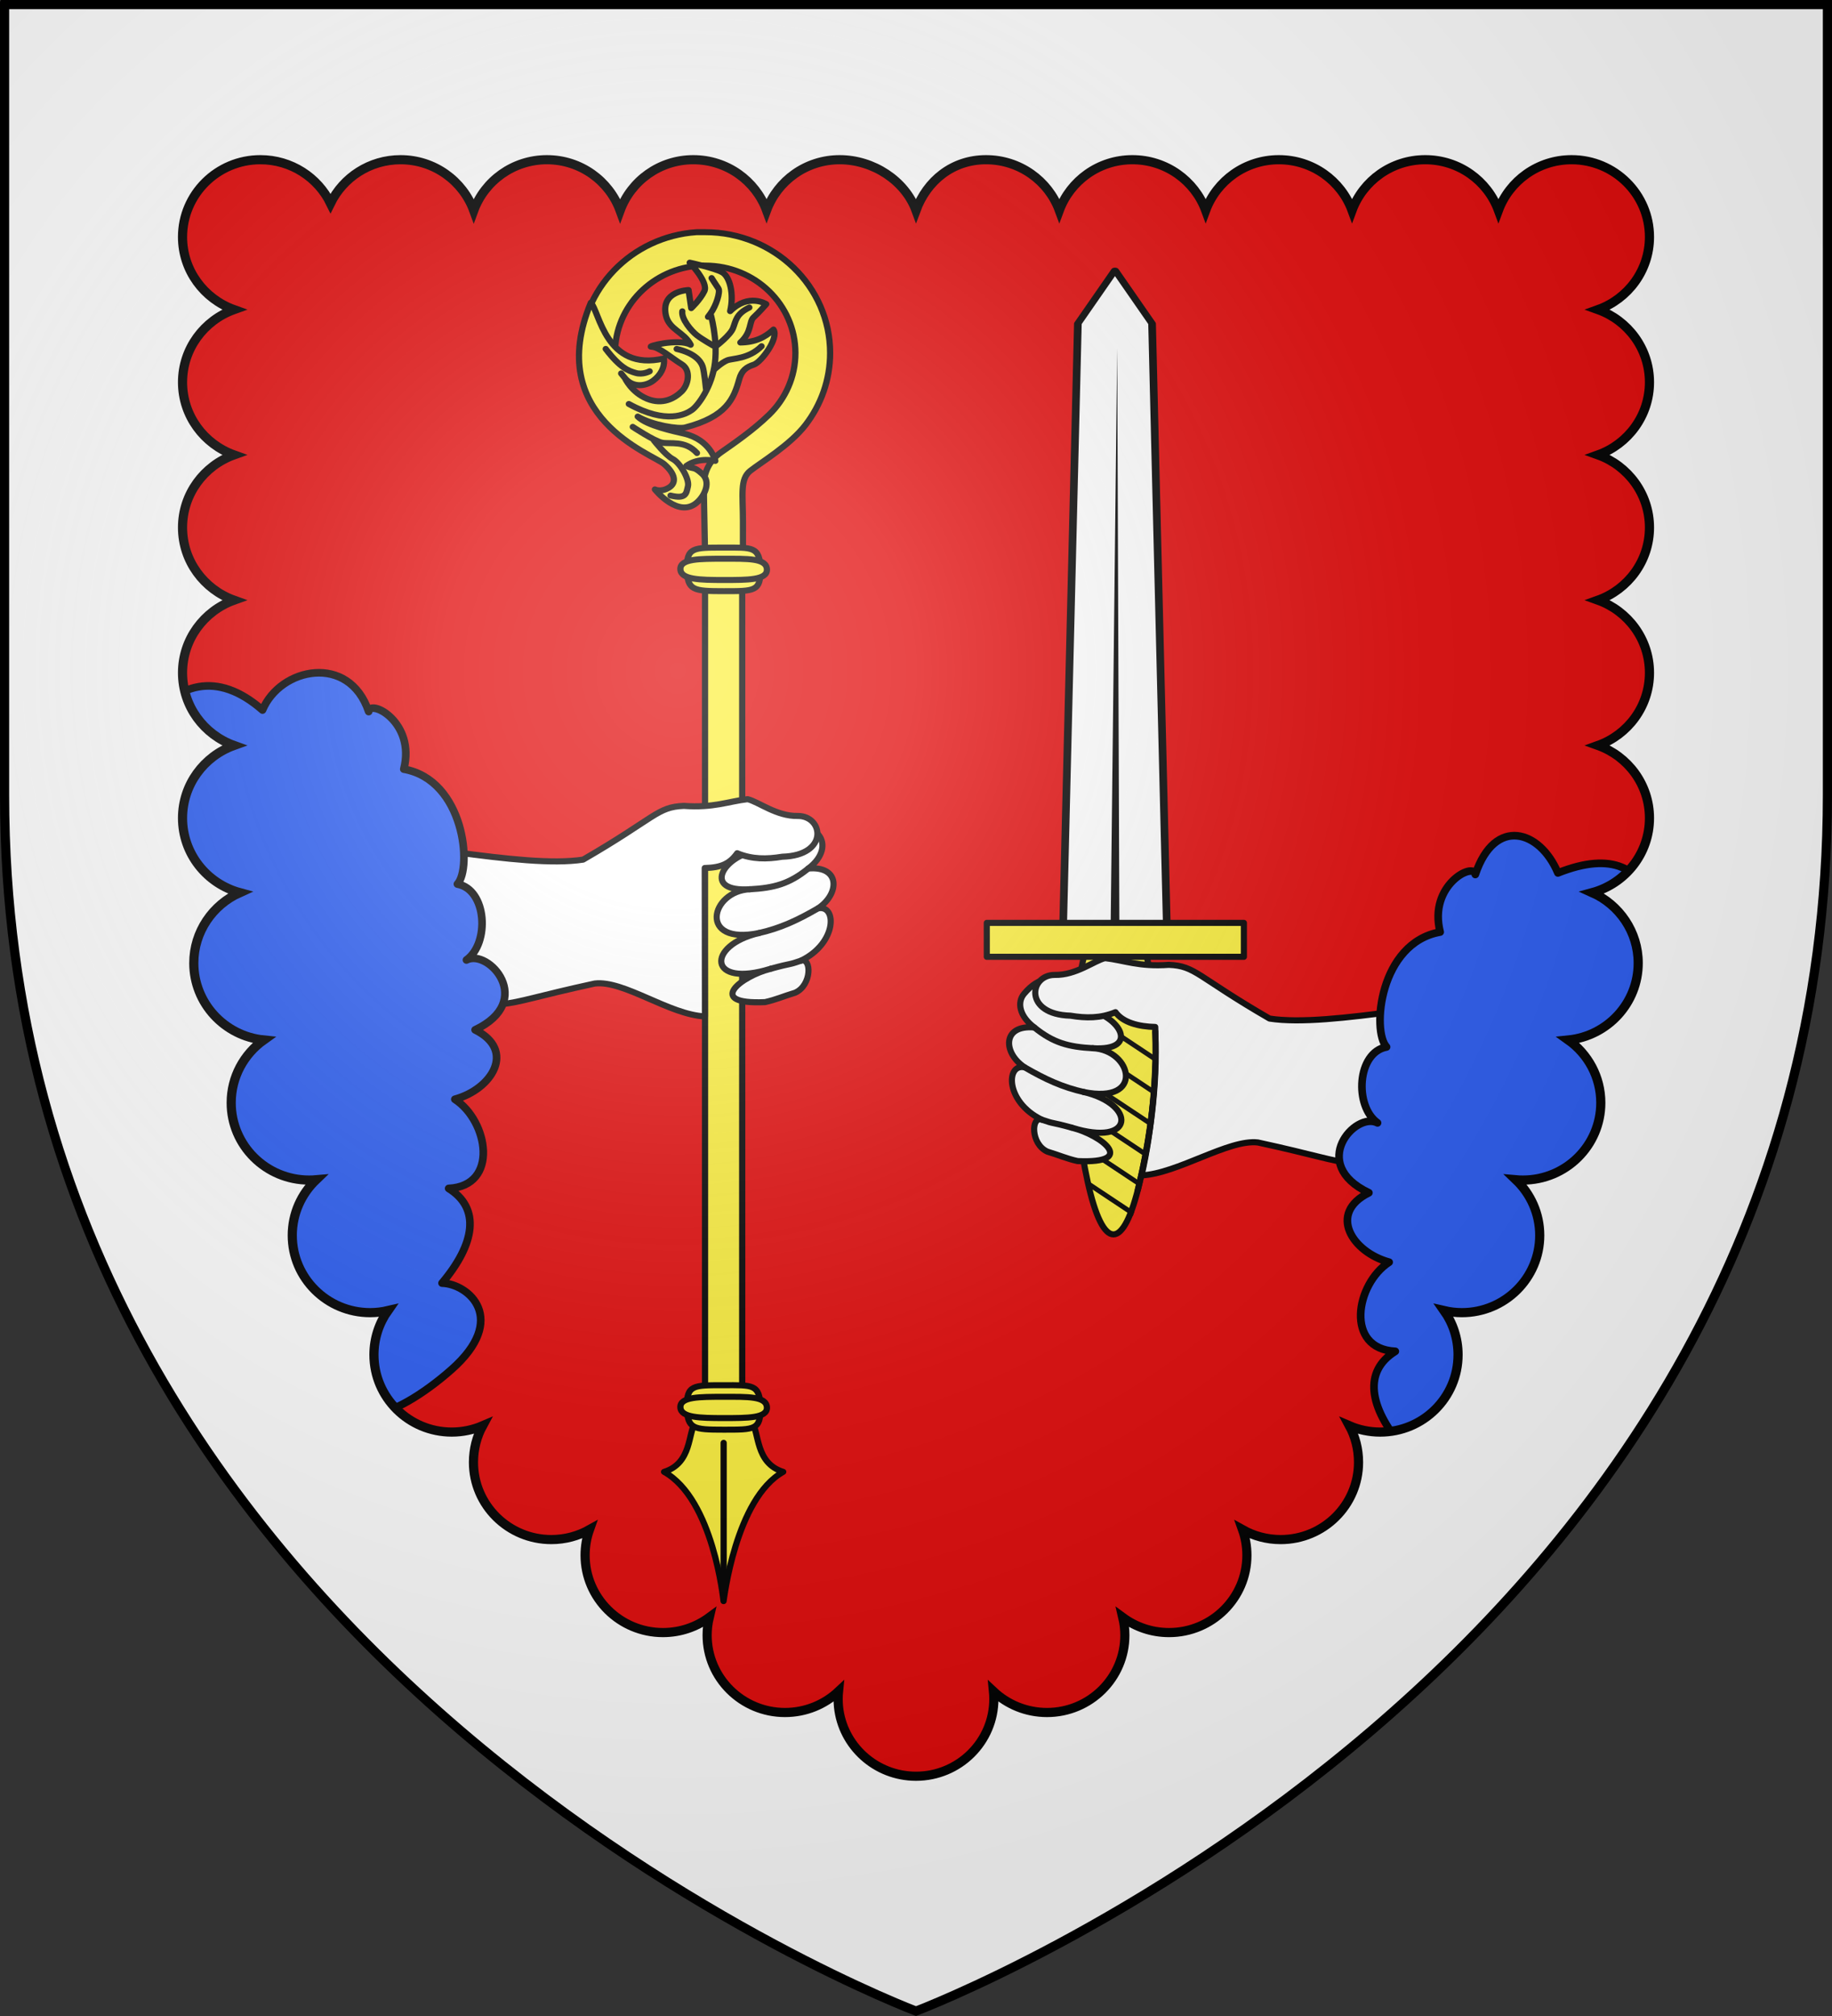
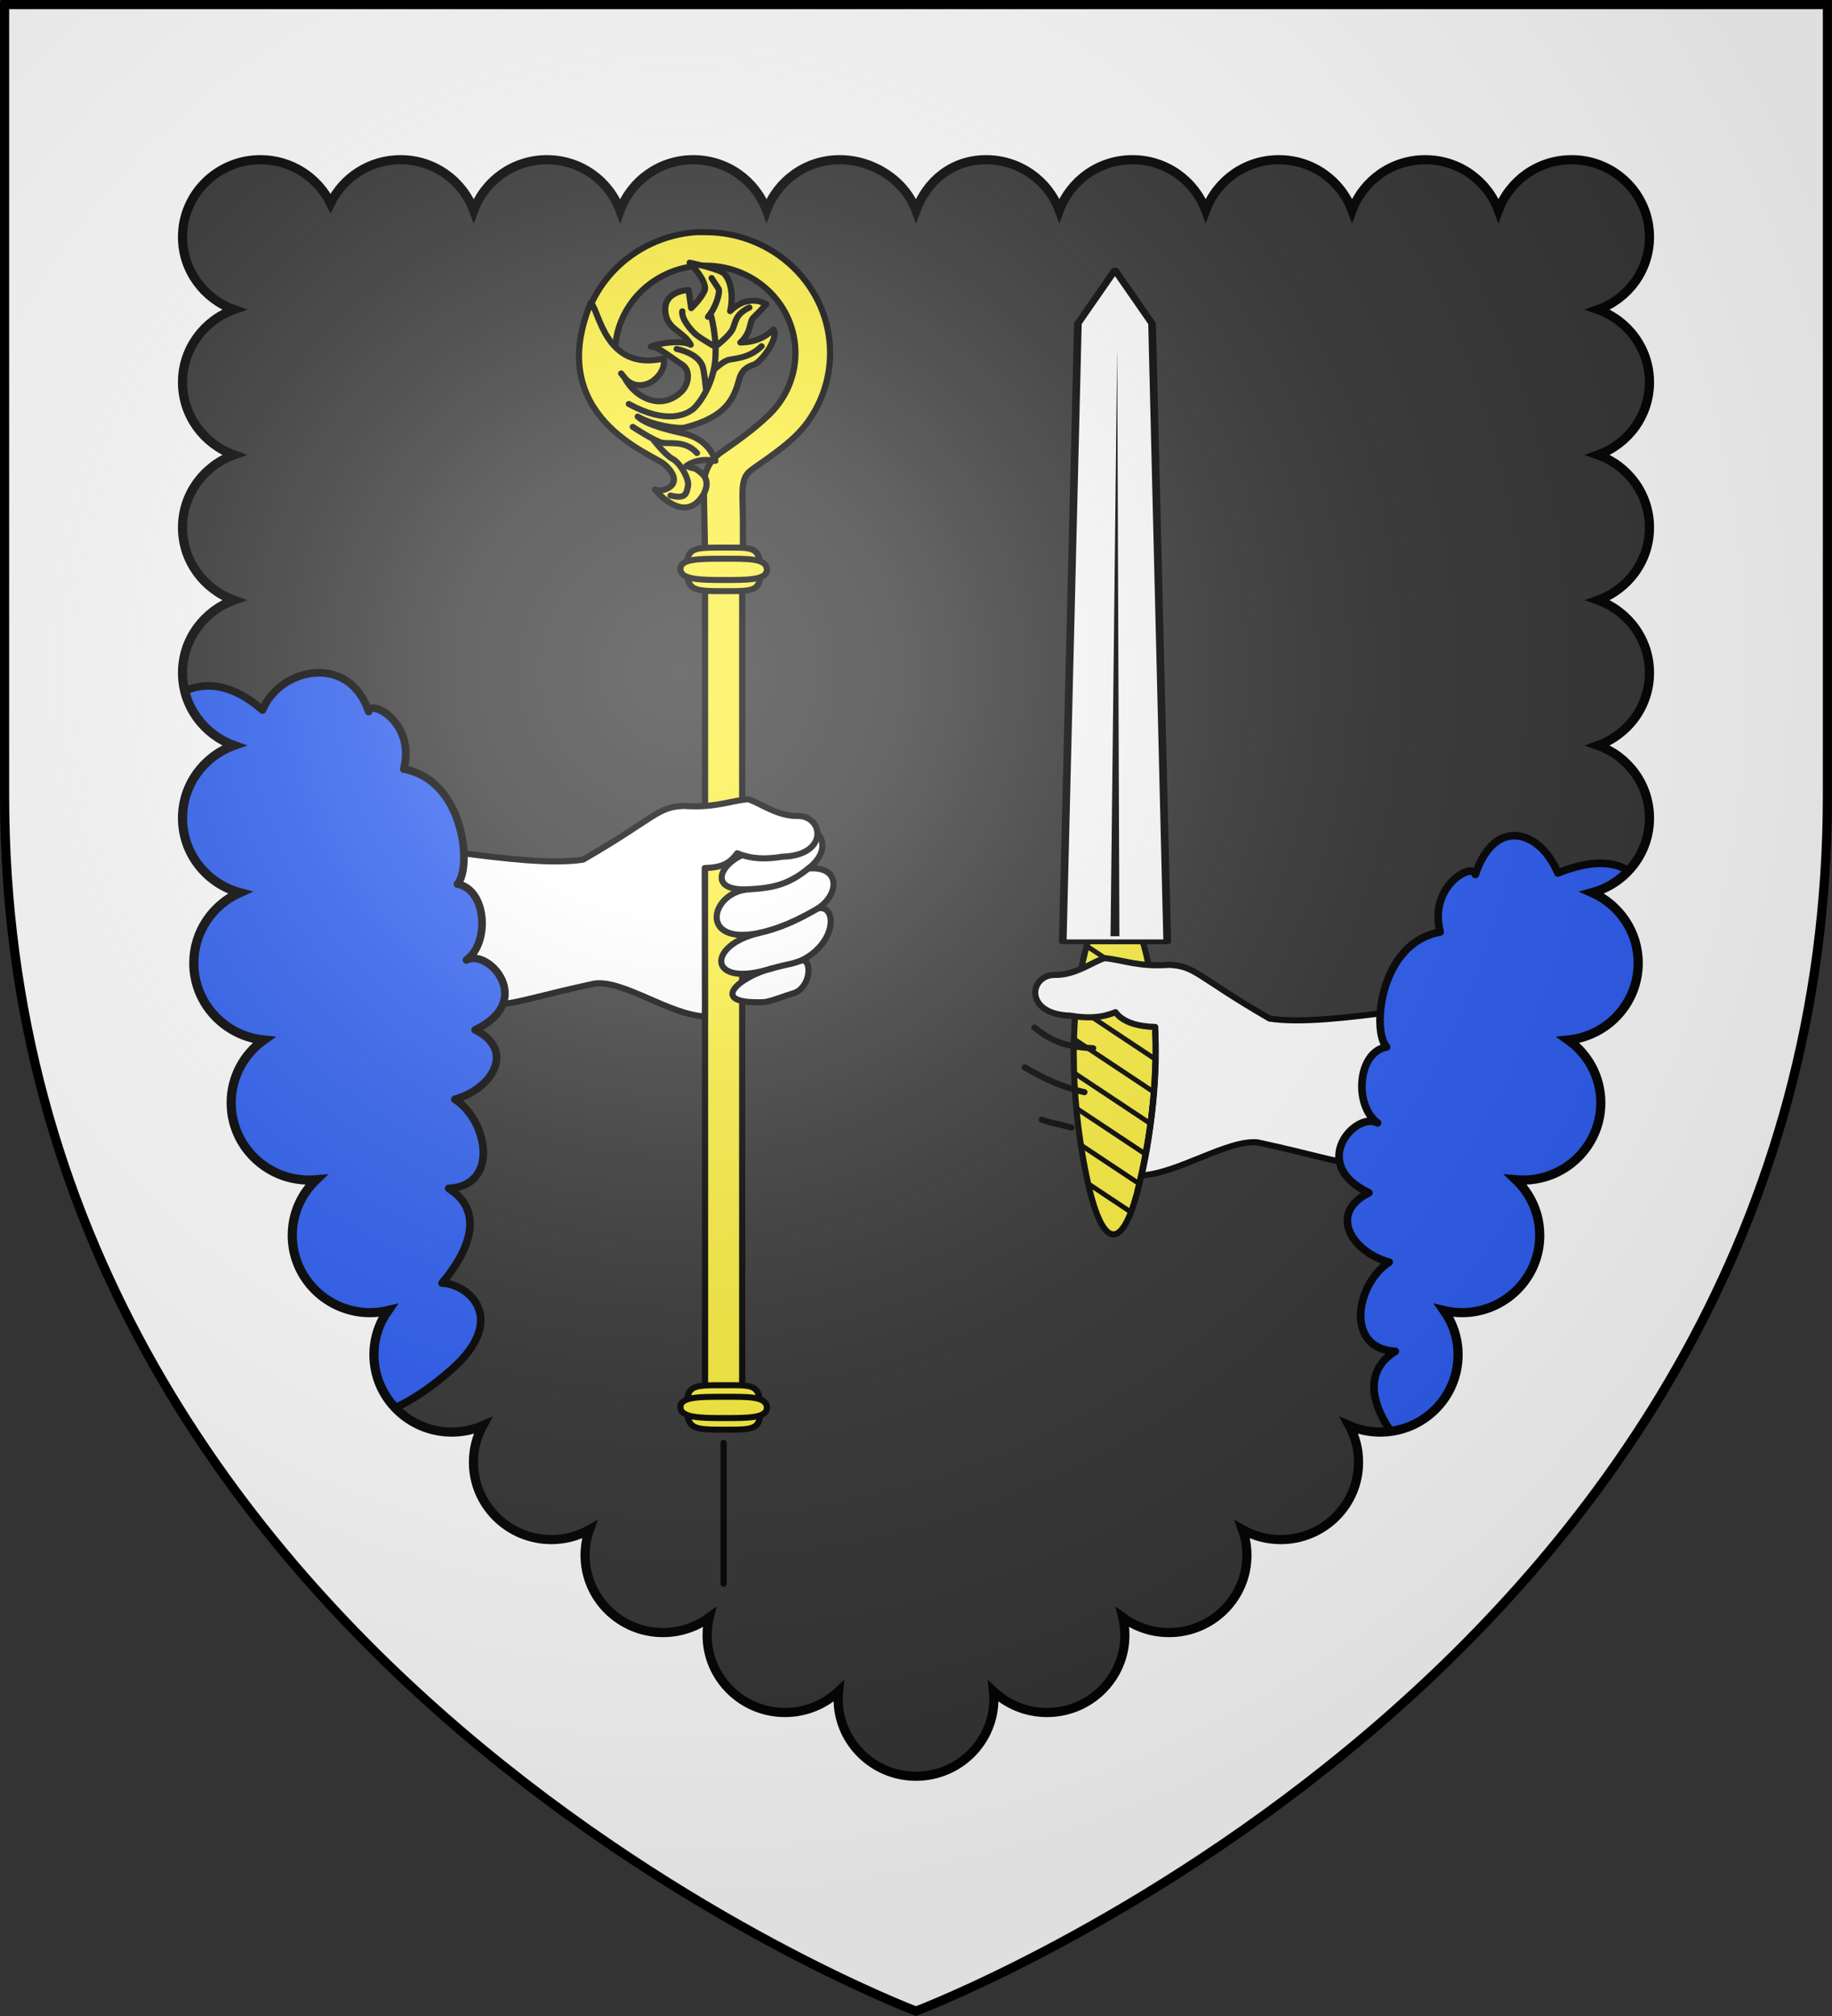
<svg xmlns="http://www.w3.org/2000/svg" height="660" width="600">
  <rect width="100%" height="100%" fill="#333333" stroke="none" />
  <radialGradient id="a" cx="221.445" cy="226.331" gradientTransform="matrix(1.353 0 0 1.349 -77.629 -85.747)" gradientUnits="userSpaceOnUse" r="300">
    <stop offset="0" stop-color="#fff" stop-opacity=".314" />
    <stop offset=".19" stop-color="#fff" stop-opacity=".251" />
    <stop offset=".6" stop-color="#6b6b6b" stop-opacity=".125" />
    <stop offset="1" stop-opacity=".125" />
  </radialGradient>
-   <path d="m300 658.5s298.5-112.32 298.5-397.772c0-285.452 0-258.552 0-258.552h-597v258.552c0 285.452 298.5 397.772 298.5 397.772z" fill="#e20909" fill-rule="evenodd" />
  <g stroke="#000" stroke-linecap="round" stroke-linejoin="round" stroke-width="1" transform="matrix(1 0 0 1 .002 0)">
    <g stroke-width="1.658" transform="matrix(1.206 0 0 1.206 -1.943 -285.518)">
      <path d="m311.155 557.513c-4.406 19.096-9.983 19.096-14.173 0-4.19-19.096-5.484-42.601-.863-61.697 4.622-19.096 12.139-19.096 16.761 0 4.622 19.096 2.681 42.601-1.725 61.697z" fill="#fcef3c" stroke="#000" stroke-linecap="round" stroke-linejoin="round" stroke-width="1.658" />
      <path d="m309.231 566.915c.157-.433.31-.86.453-1.291l-12.62-8.376c.126.614.258 1.224.39 1.836zm2.215-7.716c.106-.458.212-.918.315-1.377l-16.508-10.972c.086.594.173 1.186.264 1.778zm1.674-8.06c.087-.473.181-.946.264-1.42l-19.277-12.794c.048.565.097 1.128.151 1.692zm1.334-8.304c.065-.483.127-.965.189-1.449l-21.076-13.998c.014.54.031 1.081.05 1.621zm.931-8.563c.042-.498.088-.993.126-1.492l-21.919-14.558c-.017.522-.026 1.041-.038 1.563zm.516-8.835c.015-.52.028-1.044.038-1.563l-21.793-14.472c-.047.5-.084 1.005-.126 1.506zm0-9.179c-.016-.541-.028-1.08-.05-1.621l-20.636-13.697c-.032.166-.068.337-.101.502-.047.312-.093.62-.138.932zm-.591-9.566c-.075-.575-.149-1.156-.226-1.735l-18.195-12.091c-.114.458-.222.915-.327 1.377z" stroke="none" />
      <g stroke="#000" stroke-linecap="round" stroke-linejoin="round">
        <g stroke-width="1.658" transform="matrix(-1 0 0 1 506.329 -43.147)">
-           <path d="m213.319 545.079c4.998.447 8.882-.7 13.311 4.609 1.948 2.335 1.235 6.081-2.806 9.122 8.752-.786 8.57 6.897 2.636 10.821 5.132-1.114 5.294 9.4-4.633 14.204 2.925-.967 3.009 6.652-1.555 8.686-3.195.959-5.22 1.905-8.197 2.56-16.26.731-6.676-7.038 1.671-9.095-17.216 5.435-17.732-6.33-3.26-9.668-16.669 3.439-13.255-11.413-2.501-11.877-13.064.854-7.413-8.956 1.75-10.465l4.987-2.682z" fill="#fff" fill-rule="evenodd" />
          <g fill="none">
            <path d="m223.825 558.809c-5.135 4.161-9.234 5.289-15.984 5.643" />
            <path d="m226.46 569.631c-5.587 3.225-10.246 5.41-16.241 6.747" />
            <path d="m221.828 583.835c-3.763 1.307-2.028.493-8.082 2.151" />
          </g>
        </g>
        <g stroke-width="3.038" transform="matrix(-.685 0 0 -.435 486.039 654.058)">
          <path d="m244.457 371.58h41.416l-6 385.858-14.708 33.355-14.708-33.355z" fill="#fff" stroke="#000" stroke-linecap="round" stroke-linejoin="round" stroke-width="3.038" />
          <path d="m263.408 375.062.876 367.031 2.638-367.031z" fill-rule="evenodd" stroke="none" />
        </g>
-         <path d="m-339.411-496.489h69.822v9.218h-69.822z" fill="#fcef3c" stroke-width="1.658" transform="scale(-1)" />
        <path d="m288.036 501.398c-6.96.002-8.458 10.718 4.259 11.066 4.227.697 8.164.737 12.246-.951 1.997 2.785 6.241 3.921 10.791 4.017.465 12.293-.761 27.496-3.708 40.283 9.694-.446 23.682-9.881 31.589-8.929 31.075 6.738 18.996 7.14 52.837 3.136l26.889-43.153c-25.837.552-59.996 8.944-76.566 6.381-19.825-11.47-20.053-14.286-27.345-14.584-8.158.585-12.005-1.213-17.319-1.823-2.957.7-7.891 4.696-13.673 4.558z" fill="#fff" fill-rule="evenodd" stroke-width="1.658" />
        <path d="m315.333 516.792c.731 15.171-1.612 30.383-4.733 42.977" fill="none" stroke-width="1.658" />
      </g>
    </g>
    <path d="m471.674 305.132c-3.948-15.399 11.044-22.995 11.504-18.84 6.428-19.124 21.216-14.465 27.047-.511 71.81-28.553 9.556 144.939-22.768 211.611-29.349-11.491-9.994 18.162-31.421 4.289-12.76-8.262-1.962-26.776 3.11-28.288-10.799-12.835-12.682-24.46-2.166-30.992-16.546-.81-13.018-22.029-2.024-29.186-12.139-3.295-20.138-16.043-6.632-22.726-19.936-9.462-4.347-26.683 2.83-22.882-7.683-5.487-6.721-23.062 2.961-24.853-4.88-5.166-2.373-34.054 17.559-37.624z" fill="#2b5df2" fill-rule="evenodd" stroke-width="2.5" />
  </g>
  <g stroke="#000" stroke-linecap="round" stroke-linejoin="round" stroke-width="1" transform="matrix(1 0 0 1 .002 0)">
    <g stroke-width="2.288" transform="matrix(-.889 0 0 .86 500.158 37.528)">
      <g stroke-width="2.288">
        <path d="m306.008 44.748c23.883 1.651 42.75 21.67 42.75 45.983 0 3.968-.491 7.825-1.437 11.496h-13.292c1.307-3.562 2.012-7.479 2.012-11.496 0-17.79-13.983-32.375-31.542-33.266-.566-.029-1.151 0-1.724 0-18.353 0-33.194 14.902-33.194 33.266-0 9.182 3.71 17.499 9.715 23.52 6.004 6.021 13.125 11.011 17.67 14.311 4.588 3.332 6.381 7.939 6.36 12.717-.021 4.778-.622 33.659-.622 33.659h-13.795s0-10.095 0-20.19c0-10.095 1.167-15.998-2.697-19.152-3.99-3.257-14.635-9.799-20.338-17.45-5.703-7.652-9.081-17.137-9.081-27.415 0-25.393 20.607-45.983 45.983-45.983.694 0 1.397-.03 2.084 0 .191.009.385-.011.575 0 .189.011.387-.013.575 0z" fill="#fcef3c" />
        <path d="m317.939 133.027c-4.22 3.794-4.646 7.199-1.703 9.007s5.107.639 5.107.639-8.906 11.59-15.852 4.644c-2.589-2.589-4.822-7.519-1.559-10.568 3.263-3.05 2.917-1.574 5.852-3.014-4.742-3.515-10.71-1.916-10.71-1.916s1.759-8.009 11.53-10.378c3.515-.852 13.692-3.017 17.067-6.501-5.547 3.363-14.995 4.818-17.496 4.148-15.2-4.073-17.906-10.922-19.893-18.336-.894-3.337-2.588-4.646-5.354-5.568-2.766-.922-9.392-10.173-7.264-13.365 3.165 3.033 6.799 4.865 12.194 4.934-4.357-4.081-3.1-7.946-4.909-9.613-1.808-1.667-4.63-5.008-4.63-5.008s6.487-4.281 13.297 2.68c-1.489-6.525.109-13.105 2.911-14.772 2.802-1.667 11.987-3.687 11.987-3.687s-6.987 7.482-5.391 10.851c1.596 3.369 4.842 6.464 4.842 6.464l.974-6.889s10.281.22 8.368 9.552c-1.147 5.595-6.746 6.405-9.154 11.285 4.646-2.588 16.933.81 14.345.774-2.589-.036-7.603 4.489-11.043 6.652-3.44 2.163-2.564 7.672-.011 10.297 2.553 2.624 6.996 5.272 12.777 2.825s8.193-7.908 8.193-7.908 3.086-3.936 0 0c-3.086 3.936-7.873 3.049-10.497.992-2.624-2.057-4.306-4.961-3.895-8.414 21.528 5.18 23.764-18.137 26.925-21.231 17.428 43.45-22.785 57.625-27.005 61.42z" fill="#fcef3c" fill-rule="evenodd" />
        <path d="m330.951 110.148c-13.901 7.884-20.955 3.942-23.238 2.282s-7.469-8.922-8.507-18.051c-1.037-9.129 1.66-18.673 1.66-18.673s2.075 2.905 0 0c-2.075-2.905-3.735-8.299-2.905-9.544.83-1.245 2.49-3.942 2.49-3.942" fill="none" />
        <path d="m311.24 74.877c.415 2.905-3.32 7.469-5.394 9.129-2.075 1.66-6.017 3.942-6.017 3.942" fill="#fcef3c" fill-rule="evenodd" />
        <path d="m286.55 73.425c4.979 2.49 4.979 5.187 6.017 7.884 1.037 2.697 6.017 6.639 6.017 6.639" fill="#fcef3c" fill-rule="evenodd" />
        <path d="m282.048 88.156c4.812 4.979 10.718 4.565 12.687 5.394 1.969.83 4.576 3.32 4.576 3.32" fill="#fcef3c" fill-rule="evenodd" />
        <path d="m313.315 89.193c-6.847 1.66-8.922 4.772-9.544 6.639-.622 1.867-1.245 8.507-1.245 8.507" fill="#fcef3c" fill-rule="evenodd" />
-         <path d="m339.457 89.193c-5.394 7.262-8.299 8.299-10.996 9.129-2.697.83-5.187-.622-5.187-.622" fill="#fcef3c" fill-rule="evenodd" />
        <path d="m305.846 128.821c4.357-4.979 9.959-3.32 12.864-3.942 2.905-.622 10.789-6.017 10.789-6.017" fill="#fcef3c" fill-rule="evenodd" />
        <path d="m315.597 145.005c-5.809 1.452-5.809-.83-6.432-3.527s2.905-8.922 5.602-10.374 6.92-7.051 6.92-7.051" fill="none" />
      </g>
      <g fill="#fcef3c" fill-rule="evenodd" stroke-width=".995" transform="matrix(-2.299 0 0 2.299 123.847 32.31)">
-         <path d="m-79.372 202.367c-1.263 1.805-.55 6.869-5.062 8.312 7.908 4.566 9.498 21.244 9.531 21.406.044-.164 1.908-16.987 9.562-21.406-4.512-1.444-3.799-6.508-5.062-8.312-.194-4.094-3.723-3.406-4.844-3.406-1.121 0-4.125-.196-4.125 3.406z" />
+         <path d="m-79.372 202.367z" />
        <path d="m-74.888 229.222v-23.347" />
      </g>
      <path d="m-302.874 174.932h13.694v315.266h-13.694z" fill="#fcef3c" stroke-width="2.288" transform="scale(-1 1)" />
      <g fill="#fcef3c" stroke-width=".995" transform="matrix(-2.299 0 0 2.299 125.272 36.908)">
        <path d="m-68.385 59.245c.064 3.653-.92 3.607-5.883 3.607-4.879 0-5.81-.139-5.883-3.607-.077-3.659 1.011-3.607 5.883-3.607 4.601 0 5.815-.237 5.883 3.607z" />
        <path d="m-67.335 59.244c.076 1.782-3.106 1.76-6.932 1.76-3.827 0-6.847-.068-6.932-1.76-.09-1.785 3.106-1.76 6.932-1.76 3.827 0 6.853-.116 6.932 1.76z" />
      </g>
      <g fill="#fcef3c" stroke-width=".995" transform="matrix(-2.299 0 0 2.299 125.272 355.94)">
        <path d="m-68.385 59.245c.064 3.729-.92 3.682-5.883 3.682-4.879 0-5.81-.142-5.883-3.682-.077-3.735 1.011-3.682 5.883-3.682 4.601 0 5.815-.242 5.883 3.682z" />
        <path d="m-67.335 59.244c.076 1.782-3.106 1.76-6.932 1.76-3.827 0-6.847-.068-6.932-1.76-.09-1.785 3.106-1.76 6.932-1.76 3.827 0 6.853-.116 6.932 1.76z" />
      </g>
    </g>
    <g stroke-width="1.658" transform="matrix(-1.206 0 0 1.206 608.706 -337.555)">
      <path d="m295.737 501.932c-4.998.447-8.882-.7-13.311 4.609-1.948 2.335-1.235 6.081 2.806 9.122-8.752-.786-8.57 6.897-2.636 10.821-5.132-1.114-5.294 9.4 4.633 14.204-2.925-.967-3.009 6.652 1.555 8.686 3.195.959 5.22 1.905 8.197 2.56 16.26.731 6.676-7.038-1.671-9.095 17.216 5.435 17.732-6.33 3.26-9.668 16.669 3.439 13.255-11.413 2.501-11.877 13.064.854 7.413-8.956-1.75-10.465l-4.987-2.682z" fill="#fff" fill-rule="evenodd" />
      <path d="m288.036 501.398c-6.96.002-8.458 10.718 4.259 11.066 4.227.697 8.164.737 12.246-.951 1.997 2.785 4.263 3.921 8.814 4.017l-.061 40.283c9.694-.446 22.012-9.881 29.919-8.929 31.075 6.738 18.996 7.14 52.837 3.136l26.889-43.153c-25.837.552-59.996 8.944-76.566 6.381-19.825-11.47-20.053-14.286-27.345-14.584-8.158.585-12.005-1.213-17.319-1.823-2.957.7-7.891 4.696-13.673 4.558z" fill="#fff" fill-rule="evenodd" />
      <g fill="none">
        <path d="m285.231 515.662c5.135 4.161 9.234 5.289 15.984 5.643" />
        <path d="m282.596 526.484c5.587 3.225 10.246 5.41 16.241 6.747" />
        <path d="m287.228 540.688c3.763 1.307 2.028.493 8.082 2.151" />
      </g>
    </g>
    <path d="m132.246 251.8c3.948-15.399-11.044-22.995-11.504-18.84-6.428-19.124-28.94-14.465-34.77-.511-59.657-52.136-95.4 169.445 30.491 211.611-9.766 28.663 12.635 20.891 31.421 4.289 18.716-16.54 5.679-28.015-3.11-28.288 10.799-12.835 12.682-24.46 2.166-30.992 16.546-.81 13.018-22.029 2.024-29.186 12.139-3.295 20.138-16.043 6.632-22.726 19.936-9.462 4.347-26.683-2.83-22.882 7.683-5.487 6.721-23.062-2.961-24.853 4.88-5.166 2.373-34.054-17.559-37.624z" fill="#2b5df2" fill-rule="evenodd" stroke-width="2.5" />
  </g>
  <g transform="translate(-1784.572 -220.038)">
    <path d="m1786.072 221.538v258.818c0 285.746 298.5 398.182 298.5 398.182s298.5-112.436 298.5-398.182v-258.818zm83.781 50.783c10.092 0 18.836 5.817 22.969 14.263 4.133-8.445 12.845-14.263 22.938-14.263 11.018 0 20.407 6.935 23.969 16.65 3.559-9.72 12.947-16.65 23.969-16.65 11.018 0 20.407 6.935 23.969 16.65 3.559-9.72 12.947-16.65 23.969-16.65 11.004 0 20.428 6.892 24 16.587 3.577-9.686 12.941-16.587 23.938-16.587 11.004 0 21.428 6.892 25 16.587 3.577-9.686 11.941-16.587 22.938-16.587 11.004 0 20.428 6.892 24 16.587 3.577-9.686 12.941-16.587 23.938-16.587 11.004 0 20.428 6.892 24 16.587 3.577-9.686 12.972-16.587 23.969-16.587 11.004 0 20.397 6.892 23.969 16.587 3.577-9.686 12.972-16.587 23.969-16.587 11.004 0 20.397 6.892 23.969 16.587 3.577-9.686 12.972-16.587 23.969-16.587 14.076 0 25.5 11.334 25.5 25.3 0 10.946-7.032 20.259-16.844 23.782 9.812 3.523 16.844 12.834 16.844 23.78 0 10.946-7.032 20.259-16.844 23.782 9.812 3.523 16.844 12.834 16.844 23.78 0 10.946-7.032 20.257-16.844 23.78 9.812 3.523 16.844 12.836 16.844 23.782 0 10.946-7.032 20.257-16.844 23.78 9.812 3.523 16.844 12.836 16.844 23.782-0 11.647-7.947 21.462-18.75 24.4 8.862 3.965 15.062 12.802 15.062 23.069 0 13.093-10.053 23.88-22.906 25.176 6.447 4.593 10.656 12.086 10.656 20.556 0 13.966-11.424 25.3-25.5 25.3-.783 0-1.548-.023-2.312-.092 4.807 4.602 7.812 11.054 7.812 18.2 0 13.966-11.424 25.3-25.5 25.3-2.012 0-3.966-.245-5.844-.682 2.897 4.105 4.594 9.092 4.594 14.48 0 13.966-11.424 25.301-25.5 25.301-3.593 0-6.992-.746-10.094-2.078 1.93 3.562 3 7.643 3 11.967 0 13.966-11.424 25.301-25.5 25.301-4.55 0-8.8-1.18-12.5-3.255.937 2.634 1.438 5.45 1.438 8.401 0 13.966-11.424 25.302-25.5 25.301-5.678 0-10.917-1.843-15.156-4.96.444 1.869.688 3.826.688 5.828 0 13.966-11.424 25.3-25.5 25.3-6.782 0-12.962-2.624-17.531-6.913.081.82.125 1.64.125 2.481 0 13.966-11.424 25.3-25.5 25.3-13.196-0-24.068-9.974-25.375-22.727-.044-.425-.072-.84-.094-1.271-.021-.431-.031-.866-.031-1.302 0-.416.011-.831.031-1.242 0-.021 0-.04 0-.061.021-.4.055-.784.094-1.179-4.57 4.289-10.749 6.913-17.531 6.913-14.076 0-25.5-11.334-25.5-25.3 0-2.002.244-3.96.688-5.828-4.239 3.118-9.478 4.96-15.156 4.96-14.076 0-25.5-11.336-25.5-25.301 0-2.951.5-5.767 1.438-8.401-3.7 2.075-7.95 3.255-12.5 3.255-14.076 0-25.5-11.336-25.5-25.301 0-4.325 1.07-8.406 3-11.967-3.102 1.332-6.501 2.078-10.094 2.078-14.076 0-25.5-11.336-25.5-25.301 0-5.388 1.697-10.375 4.594-14.48-1.878.438-3.832.682-5.844.682-14.076 0-25.5-11.334-25.5-25.3 0-7.147 3.005-13.598 7.812-18.2-.765.069-1.53.092-2.312.092-14.076 0-25.5-11.334-25.5-25.3 0-8.47 4.209-15.963 10.656-20.556-12.853-1.296-22.906-12.083-22.906-25.176 0-10.266 6.201-19.103 15.062-23.069-10.803-2.939-18.75-12.753-18.75-24.4 0-10.946 7.032-20.259 16.844-23.782-9.812-3.523-16.844-12.834-16.844-23.78 0-10.946 7.032-20.259 16.844-23.782-9.812-3.523-16.844-12.834-16.844-23.78 0-10.946 7.032-20.257 16.844-23.78-9.812-3.523-16.844-12.836-16.844-23.782 0-10.946 7.032-20.257 16.844-23.78-9.812-3.523-16.844-12.836-16.844-23.782 0-13.966 11.424-25.3 25.5-25.3z" fill="#fff" fill-rule="evenodd" />
    <path d="m1869.853 272.32c-14.076-0-25.5 11.335-25.5 25.3 0 10.946 7.032 20.258 16.844 23.781-9.812 3.523-16.844 12.835-16.844 23.781 0 10.946 7.032 20.258 16.844 23.781-9.812 3.523-16.844 12.835-16.844 23.781 0 10.946 7.032 20.258 16.844 23.781-9.812 3.523-16.844 12.835-16.844 23.781 0 10.946 7.032 20.258 16.844 23.781-9.812 3.523-16.844 12.835-16.844 23.781 0 11.647 7.947 21.463 18.75 24.401-8.862 3.965-15.062 12.802-15.062 23.068 0 13.093 10.053 23.88 22.906 25.176-6.447 4.593-10.656 12.087-10.656 20.557 0 13.966 11.424 25.3 25.5 25.3.783-0 1.548-.024 2.312-.093-4.808 4.602-7.812 11.054-7.812 18.2 0 13.966 11.424 25.3 25.5 25.3 2.012-0 3.966-.244 5.844-.682-2.897 4.105-4.594 9.092-4.594 14.48 0 13.966 11.424 25.3 25.5 25.3 3.593-0 6.992-.745 10.094-2.077-1.93 3.562-3 7.644-3 11.968 0 13.966 11.424 25.3 25.5 25.3 4.55-0 8.8-1.181 12.5-3.256-.937 2.634-1.438 5.451-1.438 8.402 0 13.966 11.424 25.3 25.5 25.3 5.678 0 10.917-1.843 15.156-4.961-.444 1.869-.688 3.827-.688 5.829 0 13.966 11.424 25.3 25.5 25.3 6.782 0 12.962-2.625 17.531-6.914-.039.395-.073.779-.094 1.178 0 .021.001.042 0 .062-.02.411-.031.825-.031 1.24 0 .436.01.871.031 1.302.022.431.05.846.094 1.271 1.307 12.753 12.179 22.727 25.375 22.727 14.076 0 25.5-11.335 25.5-25.3 0-.841-.044-1.66-.125-2.48 4.57 4.289 10.749 6.914 17.531 6.914 14.076 0 25.5-11.335 25.5-25.3 0-2.002-.244-3.96-.687-5.829 4.239 3.118 9.478 4.961 15.156 4.961 14.076 0 25.5-11.335 25.5-25.3 0-2.951-.5-5.768-1.438-8.402 3.7 2.075 7.95 3.256 12.5 3.256 14.076-0 25.5-11.335 25.5-25.3 0-4.325-1.07-8.407-3-11.968 3.102 1.332 6.501 2.077 10.094 2.077 14.076-0 25.5-11.335 25.5-25.3 0-5.388-1.697-10.375-4.594-14.48 1.878.438 3.832.682 5.844.682 14.076-0 25.5-11.335 25.5-25.3 0-7.147-3.005-13.598-7.812-18.2.765.069 1.53.093 2.312.093 14.076-0 25.5-11.335 25.5-25.3 0-8.47-4.209-15.964-10.656-20.557 12.853-1.296 22.907-12.083 22.906-25.176 0-10.266-6.201-19.103-15.062-23.068 10.803-2.939 18.75-12.754 18.75-24.401 0-10.946-7.032-20.258-16.844-23.781 9.812-3.523 16.844-12.835 16.844-23.781 0-10.946-7.032-20.258-16.844-23.781 9.812-3.523 16.844-12.835 16.844-23.781 0-10.946-7.032-20.258-16.844-23.781 9.812-3.523 16.844-12.835 16.844-23.781 0-10.946-7.032-20.258-16.844-23.781 9.812-3.523 16.844-12.835 16.844-23.781 0-13.966-11.424-25.3-25.5-25.3-10.997 0-20.392 6.902-23.969 16.588-3.572-9.696-12.965-16.588-23.969-16.588-10.997 0-20.392 6.902-23.969 16.588-3.572-9.696-12.965-16.588-23.969-16.588-10.997 0-20.392 6.902-23.969 16.588-3.572-9.696-12.996-16.588-24-16.588-10.997 0-20.361 6.902-23.938 16.588-3.572-9.696-12.996-16.588-24-16.588-10.997-0-19.361 6.902-22.937 16.588-3.572-9.696-13.996-16.588-25-16.588-10.997 0-20.361 6.902-23.938 16.588-3.572-9.696-12.996-16.588-24-16.588-11.021 0-20.41 6.93-23.969 16.65-3.561-9.715-12.951-16.65-23.969-16.65-11.021 0-20.41 6.93-23.969 16.65-3.561-9.715-12.951-16.65-23.969-16.65-10.092 0-18.805 5.817-22.938 14.263-4.133-8.445-12.877-14.263-22.969-14.263z" fill="none" stroke="#000" stroke-width="3" />
  </g>
  <path d="m300 658.5s298.5-112.32 298.5-397.772c0-285.452 0-258.552 0-258.552h-597v258.552c0 285.452 298.5 397.772 298.5 397.772z" fill="url(#a)" fill-rule="evenodd" />
  <path d="m300 658.397s-298.5-112.418-298.5-398.12c0-285.701 0-258.778 0-258.778h597v258.778c0 285.701-298.5 398.12-298.5 398.12z" fill="none" stroke="#000" stroke-width="3" />
</svg>